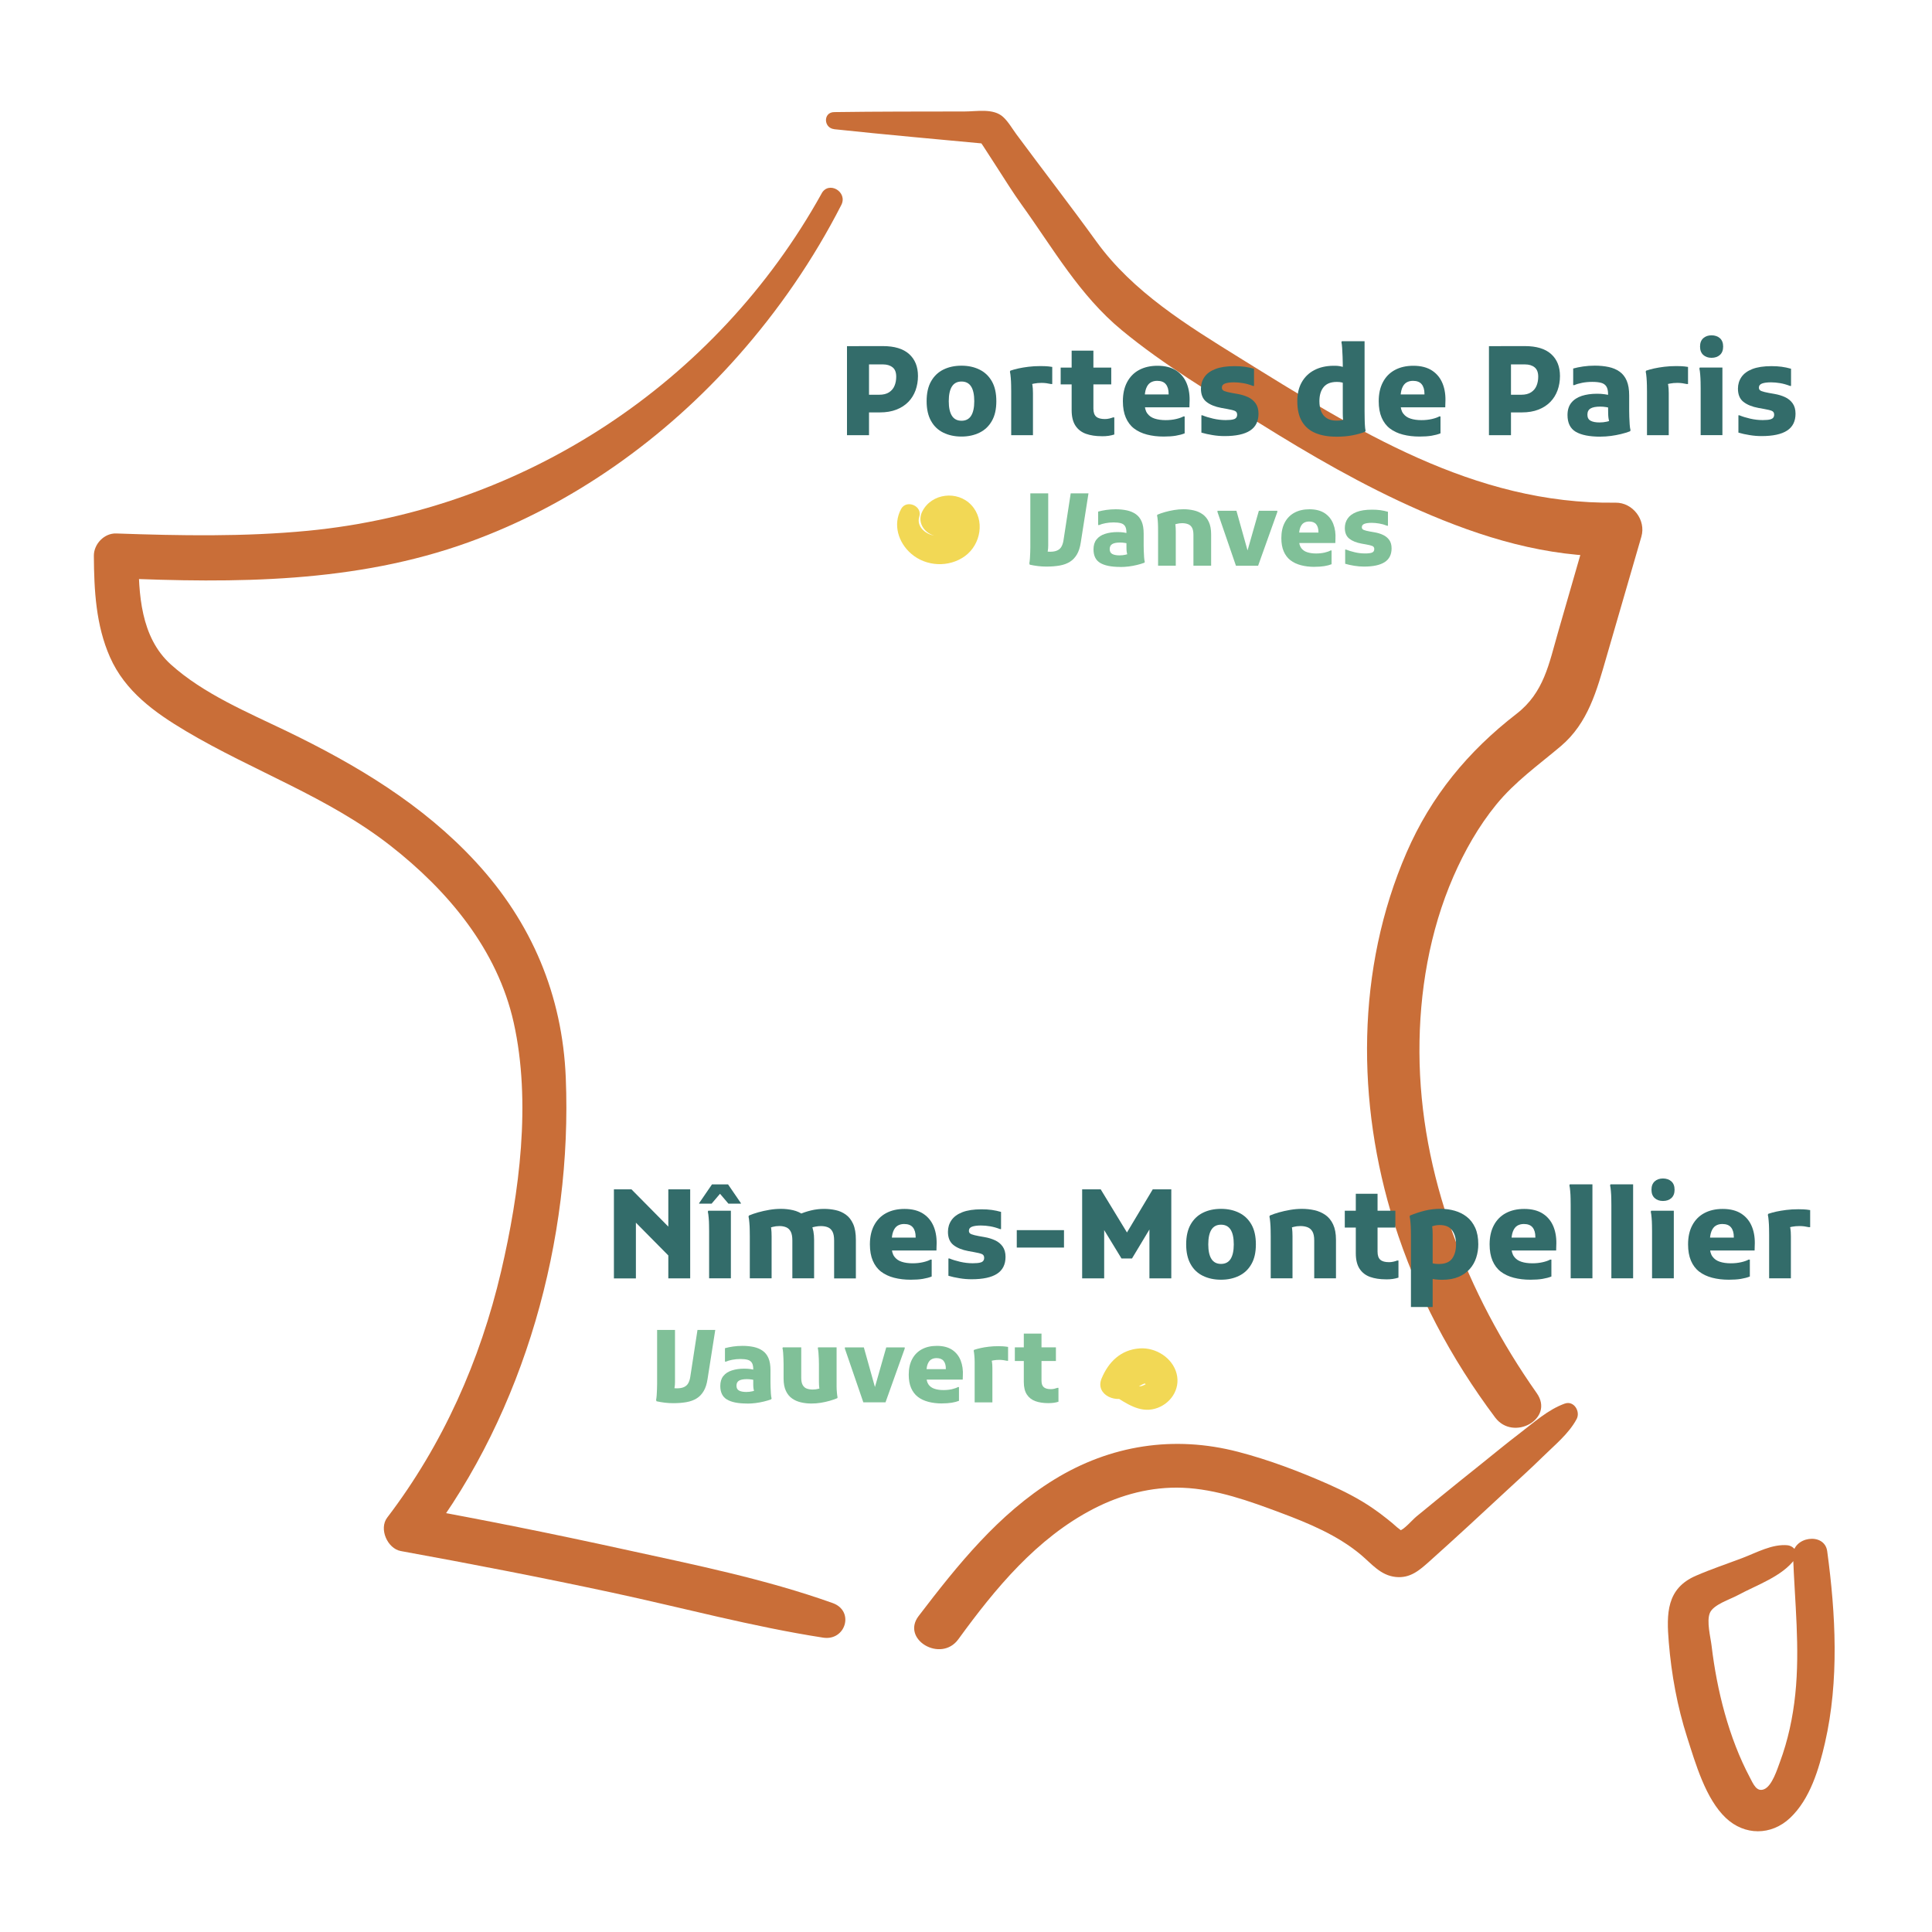
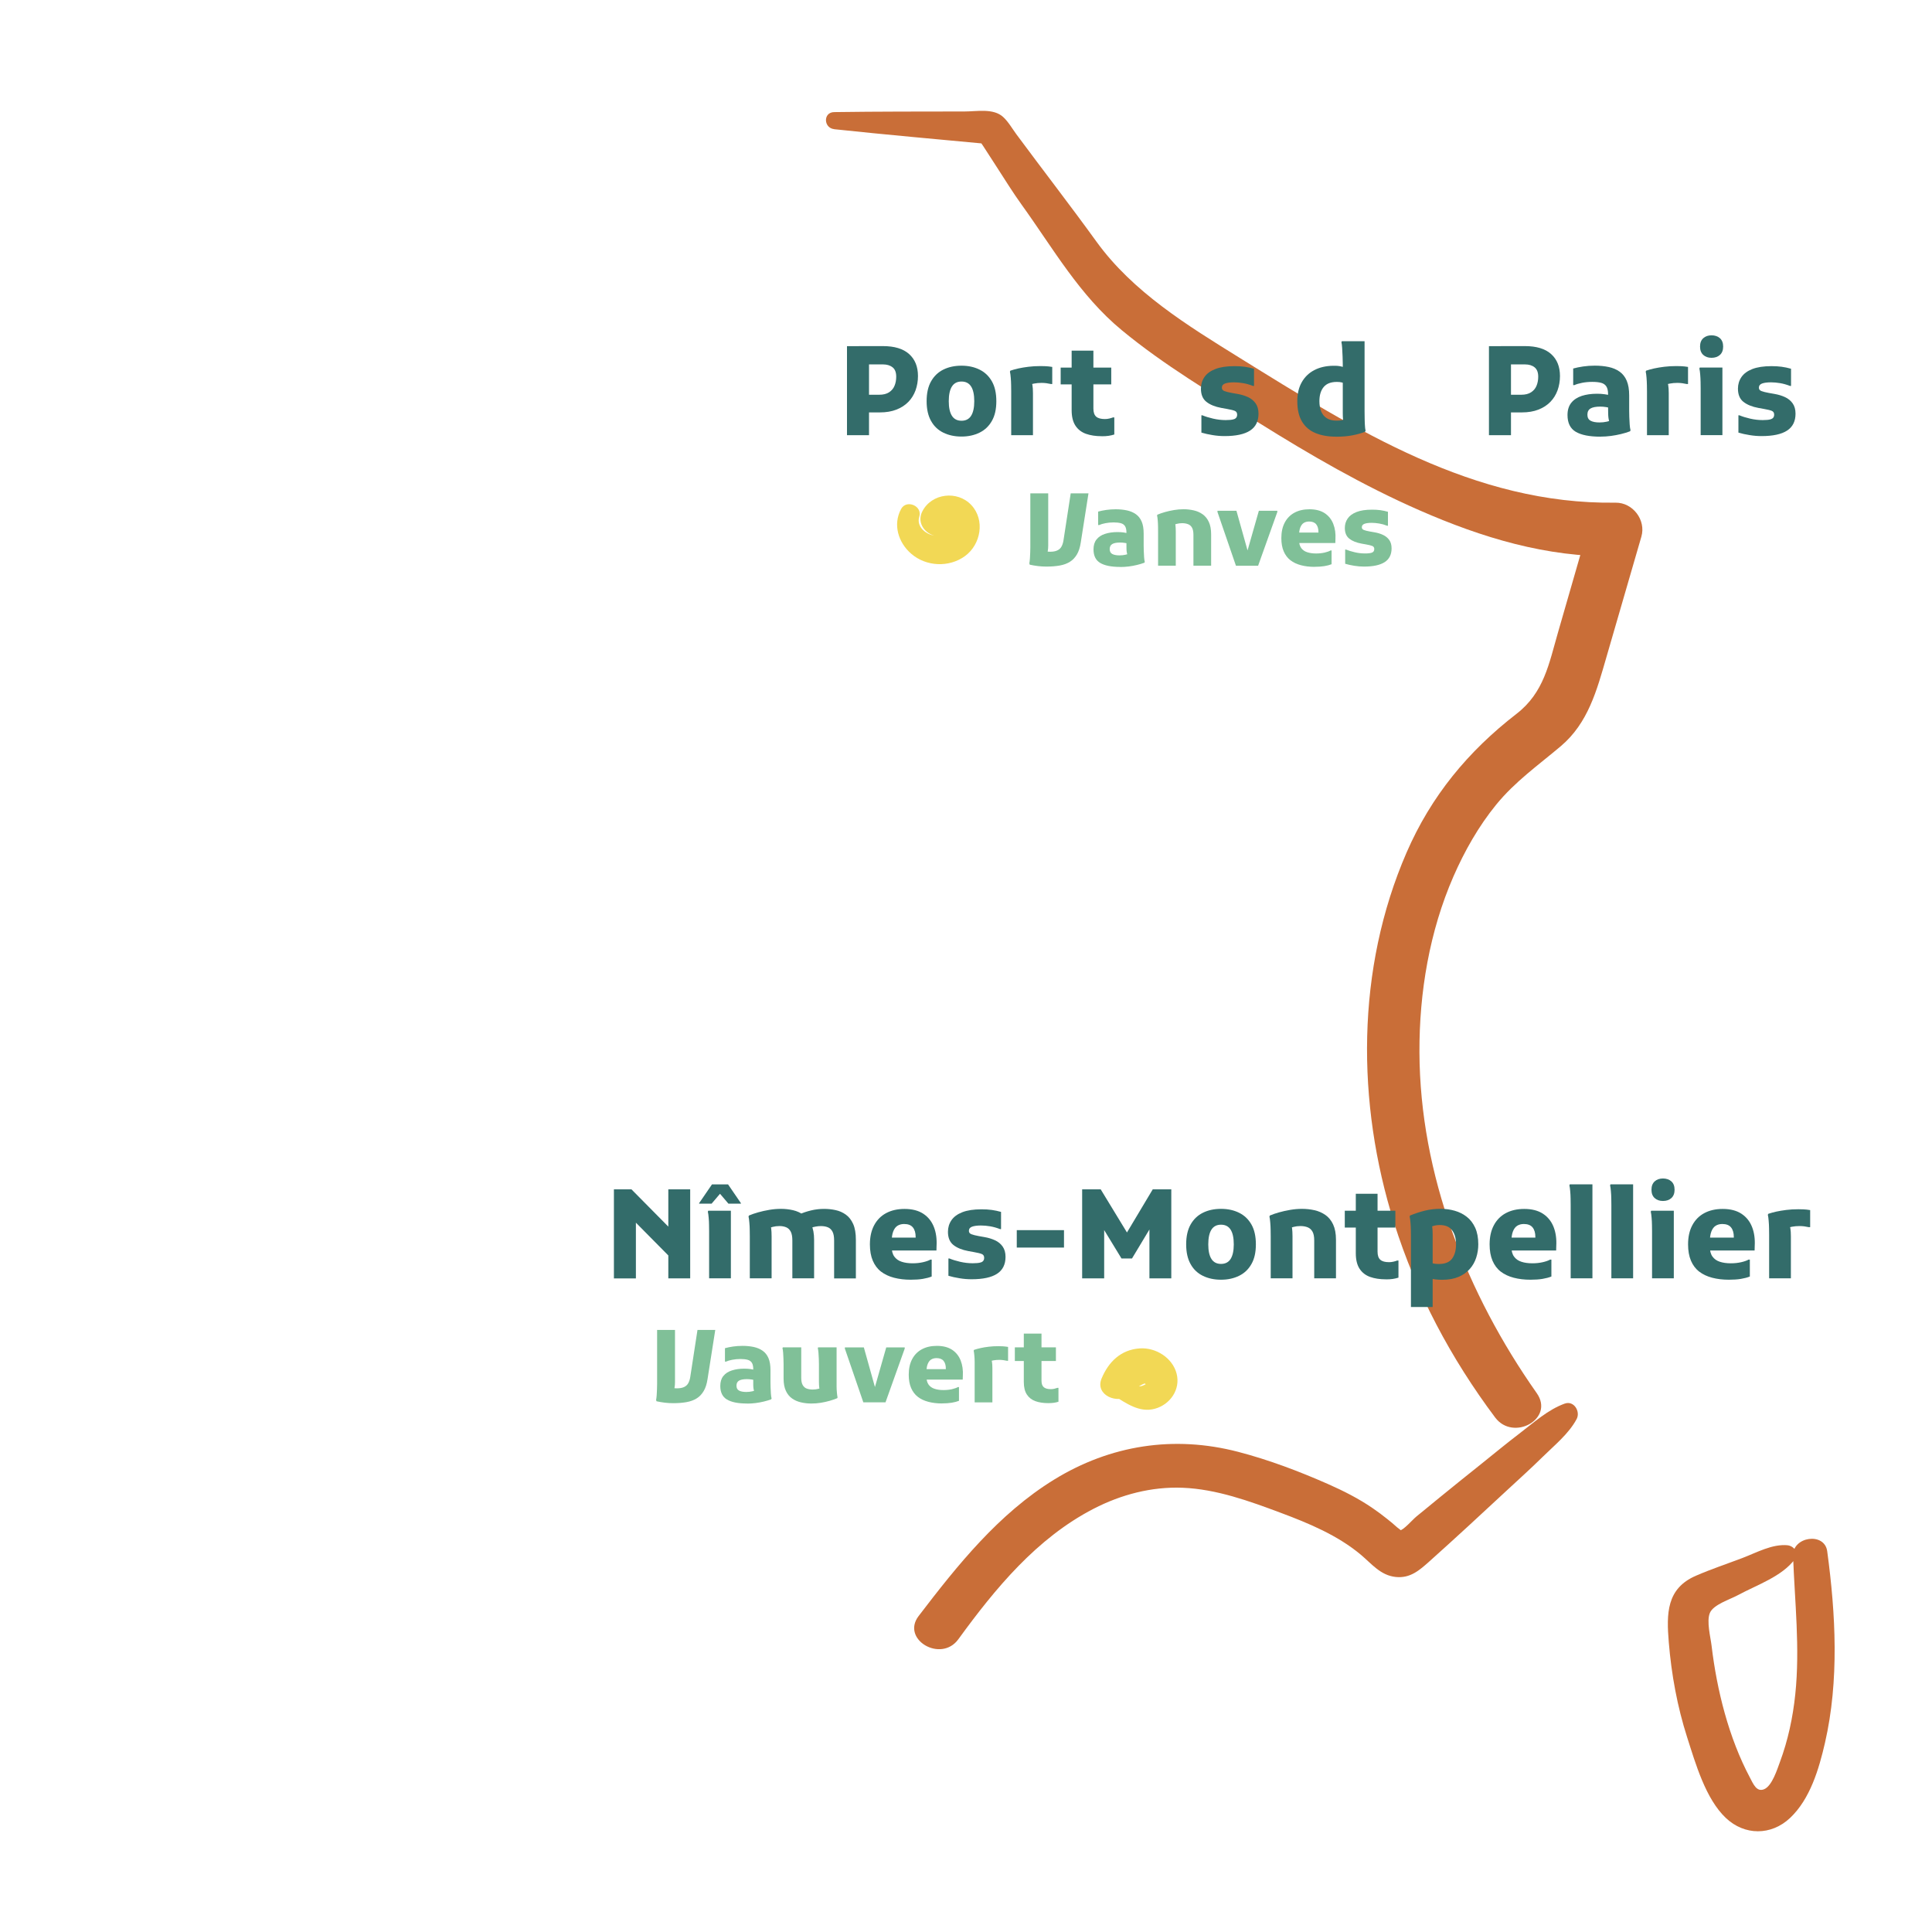
<svg xmlns="http://www.w3.org/2000/svg" id="Calque_1" data-name="Calque 1" width="176.39mm" height="176.39mm" viewBox="0 0 500 500">
  <g>
-     <path d="M212.64,50.07c-27.25,49.05-77.08,81.9-132.93,87.29-16.49,1.59-33.1,1.28-49.63.7-3.11-.11-5.81,2.74-5.79,5.79.06,8.9.52,17.95,4.17,26.21,3.92,8.87,11.58,14.35,19.69,19.17,17.49,10.39,36.76,17,52.93,29.66,14.92,11.68,27.65,26.89,31.86,45.74,4.59,20.57,1.49,44.08-3.25,64.38-5.4,23.09-15.08,44.85-29.48,63.74-2.21,2.9.06,8.03,3.52,8.66,18.29,3.33,36.54,6.86,54.71,10.76,18.18,3.9,36.2,8.8,54.58,11.65,5.84.91,8.19-6.91,2.47-8.95-17.49-6.24-35.84-9.92-53.96-13.89-18.15-3.98-36.37-7.66-54.66-10.95l3.52,8.66c25.36-33.45,37.75-77.99,36.03-119.79-.88-21.37-8.81-40.15-23.29-55.84-13.72-14.86-30.85-25.1-48.89-33.82-10.15-4.9-21.57-9.65-30.03-17.28-7.82-7.05-8.38-18.31-8.35-28.13-1.93,1.93-3.86,3.86-5.79,5.79,30.76,1.34,61.88,1.3,91.21-9.29,26.85-9.69,50.84-26.87,69.71-48.19,10.5-11.86,19.53-24.99,26.74-39.1,1.72-3.37-3.24-6.33-5.1-2.98h.01Z" style="fill: #c96e38;" />
    <path d="M215.91,33.44c13.51,1.44,27.04,2.63,40.56,3.9-1-.41-2-.83-3-1.24-1.22-1.43.68,1.24,1.04,1.79,1.16,1.82,2.34,3.62,3.51,5.43,2.09,3.22,4.11,6.51,6.36,9.63,8.2,11.38,14.97,23.45,25.94,32.51,10.93,9.03,23.23,16.31,35.22,23.81,13.48,8.43,27.2,16.39,41.78,22.78,16.2,7.1,32.93,12.2,50.79,11.92-2.23-2.93-4.46-5.85-6.69-8.78-2.72,9.45-5.45,18.89-8.17,28.34-2.4,8.31-3.66,15.71-10.79,21.22-12.53,9.69-22.08,21.25-28.43,35.86-13.1,30.15-13.03,64.78-3.24,95.87,5.73,18.22,14.71,35.09,26.15,50.36,4.71,6.29,15.45.35,10.77-6.29-18.11-25.74-30.24-56.5-30.36-88.25-.06-15.46,2.6-31.27,8.81-45.5,2.86-6.55,6.5-12.97,11.03-18.53,4.89-6,10.88-10.21,16.73-15.15,7.11-6.01,9.34-14.49,11.83-23.09,3.01-10.39,6.03-20.77,9.04-31.16,1.24-4.29-2.22-8.84-6.69-8.78-36.63.51-67.28-18.87-97.31-37.5-13.44-8.34-27.57-16.99-37-30.02-6.82-9.43-13.83-18.47-20.75-27.82-1.06-1.44-2.1-3.27-3.42-4.47-2.53-2.32-6.76-1.43-9.94-1.43-11.27.02-22.53,0-33.8.16-2.89.04-2.76,4.11,0,4.41h0l.03.02Z" style="fill: #c96e38;" />
    <path d="M404.98,363.24c-4.35,1.55-8.1,4.97-11.76,7.76-3.39,2.58-6.68,5.32-10.01,7.98-3.55,2.84-7.1,5.68-10.62,8.56-2.01,1.64-4.02,3.29-6.02,4.93-1.03.84-3.38,3.63-4.52,3.7,1.18.51,1.03.21-.48-.9-.81-.74-1.65-1.45-2.51-2.12-1.23-.99-2.51-1.95-3.82-2.84-3.64-2.5-7.59-4.49-11.62-6.27-7.47-3.29-15.26-6.24-23.17-8.3-16.61-4.33-33.07-1.79-47.69,7.21-14.34,8.84-24.93,22.07-35.02,35.28-4.61,6.04,5.78,12.2,10.28,6.01,9.56-13.15,20.3-26.18,35-33.77,7.1-3.67,14.99-5.75,23.01-5.44,8.76.34,17.28,3.44,25.41,6.48,7.26,2.71,14.73,5.82,20.73,10.84,2.83,2.37,5.11,5.36,9.04,5.77,3.73.39,6.1-1.69,8.73-4.04,6.74-6.03,13.39-12.18,20.01-18.34,3.08-2.86,6.21-5.66,9.2-8.61,3.08-3.04,6.85-6.05,8.89-9.89,1.03-1.94-.71-4.84-3.07-3.99h0Z" style="fill: #c96e38;" />
    <path d="M462.62,399.91c-4.01-.36-7.95,1.88-11.66,3.29-4.01,1.52-8.12,2.89-12.06,4.6-7.65,3.31-7.63,9.82-7.02,17.22.69,8.35,2.2,16.63,4.76,24.62,2.15,6.69,4.75,15.89,10.02,20.86,4.85,4.57,11.71,4.57,16.57.02,5.23-4.9,7.51-12.71,9.07-19.47,3.7-16.12,2.78-33.34.58-49.59-.68-5.04-9.02-3.81-8.84,1.2.44,11.94,1.82,23.84.58,35.79-.62,5.99-1.89,11.97-4,17.62-.67,1.79-1.98,6.06-4.02,6.96-2,.88-2.88-1.41-3.74-3.03-5.45-10.25-8.54-22.59-9.9-34.06-.27-2.25-1.35-6.34-.45-8.51s5.18-3.48,7.28-4.62c4.9-2.65,11.51-4.84,14.81-9.43,1.11-1.55-.43-3.32-1.98-3.46h0Z" style="fill: #c96e38;" />
  </g>
  <path d="M233.2,131.74c-2.16,3.99-.74,8.65,2.6,11.55,3.85,3.35,9.79,3.65,13.94.62,4.1-2.99,5.25-9.32,1.65-13.19s-10.28-3.08-12.68,1.6c-2.5,4.87,5.02,9.14,7.29,4.26.63-1.36-.48.13-.33-.1.08-.13,0,.21-.12.39-.68.93-1.09,1.53-2.43,1.74-2.7.41-6.15-1.96-5.21-4.89.89-2.78-3.32-4.56-4.71-1.99h0Z" style="fill: #f2d855;" />
  <path d="M288.23,361.17c3.24,1.99,6.63,4.5,10.63,3.42,3.95-1.07,6.7-4.98,5.65-9.08s-5.37-6.82-9.51-6.55c-4.91.32-8.13,3.49-9.92,7.82s4.34,6.81,7.21,4.2c.96-.88,2.05-2.07,3.25-2.64,1.12-.53.49-.25,1.47.21-.54-.25.16-.65-.25-.45-.49.24-.87.51-1.44.63-1.83.39-3.34-.48-4.87-1.35-2.47-1.41-4.64,2.32-2.22,3.8h0Z" style="fill: #f2d855;" />
  <g>
    <path d="M158.88,330.84v-23.04h4.54l11.42,11.55v7.46l-11.9-12.03,1.63-.67v16.74h-5.7,0ZM172.96,330.84v-23.04h5.66v23.04h-5.66Z" style="fill: #336c6a;" />
    <path d="M180.93,311.51v-.13l3.33-4.86h4.16l3.33,4.86v.13h-3.23l-2.18-2.56-2.18,2.56h-3.23ZM183.52,330.84v-12.16c0-.43,0-.97-.02-1.63,0-.66-.04-1.31-.1-1.94-.05-.63-.12-1.14-.21-1.52l.1-.26h5.86v17.5h-5.63,0Z" style="fill: #336c6a;" />
    <path d="M194.05,330.84v-10.82c0-.43,0-.98-.02-1.65,0-.67-.04-1.33-.1-1.98-.05-.65-.12-1.17-.21-1.55l.1-.26c.7-.3,1.5-.58,2.4-.83s1.85-.47,2.86-.64,2.03-.26,3.06-.26,2.1.12,3.1.35,1.91.65,2.74,1.23c.82.59,1.48,1.4,1.97,2.45.49,1.05.74,2.37.74,3.97v9.98h-5.63v-9.79c0-1-.14-1.77-.42-2.3s-.67-.91-1.18-1.12-1.09-.32-1.73-.32-1.21.08-1.76.22c-.56.15-1.06.3-1.5.45l.8-1.25c.15.32.26.74.32,1.26.06.52.1,1.18.1,1.97v10.88h-5.64ZM215.87,330.84v-9.79c0-1-.14-1.77-.42-2.3s-.67-.91-1.18-1.12-1.12-.32-1.82-.32c-.45,0-.9.04-1.36.13s-.88.19-1.26.32l-2.88-3.52c.85-.38,1.83-.71,2.94-.98,1.11-.27,2.24-.4,3.39-.4,1.02,0,2.02.11,2.99.32.97.21,1.85.6,2.64,1.17s1.42,1.37,1.89,2.42c.47,1.05.7,2.41.7,4.1v9.98h-5.63Z" style="fill: #336c6a;" />
    <path d="M235.68,331.19c-1.56,0-2.99-.17-4.3-.51s-2.43-.87-3.36-1.58c-.93-.71-1.64-1.66-2.14-2.83-.5-1.17-.75-2.58-.75-4.22,0-1.92.36-3.57,1.09-4.94.73-1.38,1.76-2.43,3.1-3.15,1.34-.72,2.93-1.09,4.77-1.09,1.98,0,3.6.42,4.86,1.25s2.17,1.97,2.74,3.42.79,3.09.69,4.93l-.03,1.15h-13.76v-3.33h8.38v-.16c0-1.07-.24-1.89-.72-2.48s-1.23-.88-2.26-.88c-.66,0-1.23.15-1.71.45s-.85.79-1.12,1.49c-.27.69-.4,1.64-.4,2.83v1.02c0,1.13.23,2.01.69,2.64s1.09,1.08,1.9,1.34c.81.27,1.76.4,2.85.4.98,0,1.88-.1,2.7-.29.82-.19,1.46-.42,1.9-.67h.32v4.38c-.64.26-1.4.46-2.29.61s-1.94.22-3.15.22h0Z" style="fill: #336c6a;" />
    <path d="M245.44,325.69h.26c.77.32,1.7.61,2.78.86s2.18.38,3.26.38c.43,0,.82-.02,1.18-.05s.68-.09.94-.18c.27-.08.47-.22.62-.42.15-.19.22-.45.22-.77,0-.47-.2-.79-.59-.96-.4-.17-1.08-.34-2.06-.51l-1.44-.26c-1.62-.3-2.91-.82-3.86-1.57s-1.42-1.89-1.42-3.42c0-1.11.3-2.11.9-2.99.6-.88,1.54-1.58,2.82-2.08,1.28-.5,2.93-.75,4.96-.75.96,0,1.84.05,2.64.16.8.11,1.6.28,2.42.51v4.45h-.26c-.88-.34-1.73-.58-2.56-.72s-1.62-.21-2.37-.21c-.98,0-1.75.1-2.3.3-.56.2-.83.57-.83,1.1,0,.41.22.69.66.86.44.17,1.07.33,1.9.48l1.47.26c1,.17,1.91.45,2.74.83.82.38,1.48.92,1.97,1.62s.74,1.58.74,2.67c0,1.96-.73,3.42-2.19,4.37-1.46.95-3.66,1.42-6.61,1.42-1,0-2.04-.08-3.1-.26-1.07-.17-2.03-.38-2.88-.64v-4.51.03Z" style="fill: #336c6a;" />
    <path d="M263.14,318.36h12.22v4.51h-12.22v-4.51Z" style="fill: #336c6a;" />
    <path d="M280.06,330.84v-23.04h4.8l7.97,13.09-2.34.03,7.84-13.12h4.8v23.04h-5.66v-14.88l1.15.32-5.66,9.41h-2.72l-5.66-9.28,1.18-.32v14.75h-5.7,0Z" style="fill: #336c6a;" />
    <path d="M306.98,322.04c0-2.07.38-3.78,1.15-5.14s1.83-2.37,3.18-3.04,2.92-1.01,4.69-1.01,3.31.34,4.67,1.01c1.37.67,2.43,1.69,3.2,3.04.77,1.35,1.15,3.07,1.15,5.14s-.38,3.75-1.15,5.1c-.77,1.36-1.83,2.37-3.2,3.04-1.37.67-2.92,1.01-4.67,1.01s-3.34-.34-4.7-1.01c-1.37-.67-2.43-1.68-3.18-3.04-.76-1.35-1.14-3.06-1.14-5.1h0ZM312.7,322.04c0,1.66.27,2.92.82,3.78.54.85,1.37,1.28,2.48,1.28s1.94-.43,2.48-1.28.82-2.11.82-3.78-.27-2.96-.82-3.81c-.54-.85-1.37-1.28-2.48-1.28s-1.94.43-2.48,1.28-.82,2.12-.82,3.81Z" style="fill: #336c6a;" />
    <path d="M328.86,330.84v-10.82c0-.43,0-.98-.02-1.65-.01-.67-.04-1.33-.1-1.98-.05-.65-.12-1.17-.21-1.55l.1-.26c.7-.3,1.51-.58,2.42-.83.91-.26,1.87-.47,2.88-.64s2.02-.26,3.02-.26c1.11,0,2.19.12,3.23.35s1.99.65,2.83,1.23c.84.59,1.51,1.4,2,2.45.49,1.05.74,2.37.74,3.97v9.98h-5.63v-9.79c0-1-.15-1.77-.45-2.3-.3-.53-.72-.91-1.26-1.12s-1.17-.32-1.87-.32c-.62,0-1.21.08-1.76.22-.56.15-1.06.3-1.5.45l.8-1.25c.15.32.26.74.32,1.26.06.52.1,1.18.1,1.97v10.88h-5.64Z" style="fill: #336c6a;" />
    <path d="M348.03,317.69v-4.35h13.09v4.35h-13.09ZM358.66,331.09c-1.56,0-2.92-.21-4.08-.62-1.16-.42-2.07-1.12-2.72-2.11s-.98-2.33-.98-4.02v-15.39h5.63v14.98c0,.98.24,1.68.72,2.1s1.23.62,2.26.62c.38,0,.76-.04,1.12-.13.36-.08.68-.18.96-.29h.35v4.42c-.47.15-.96.26-1.47.34s-1.11.11-1.79.11h0Z" style="fill: #336c6a;" />
    <path d="M365.15,338.26v-18.37c0-.43,0-.96-.02-1.6-.01-.64-.04-1.28-.1-1.92s-.12-1.15-.21-1.54l.1-.26c1.26-.51,2.53-.93,3.82-1.25s2.66-.48,4.11-.48c1.26,0,2.47.17,3.63.5s2.2.85,3.12,1.57c.92.71,1.64,1.66,2.18,2.83.53,1.17.8,2.6.8,4.29,0,1.19-.18,2.35-.54,3.46-.36,1.11-.92,2.09-1.68,2.94-.76.85-1.72,1.53-2.9,2.03-1.17.5-2.59.75-4.26.75-.62,0-1.22-.04-1.79-.11-.58-.08-1-.16-1.28-.24l.26-4.06c.21.11.48.19.82.24.33.05.72.08,1.17.08,1.6,0,2.74-.46,3.42-1.39.68-.93,1.02-2.16,1.02-3.7s-.34-2.73-1.01-3.63c-.67-.91-1.74-1.36-3.22-1.36-.62,0-1.2.09-1.73.26s-.89.34-1.06.51l.42-1.41c.23.32.38.73.45,1.22.06.49.1,1.12.1,1.89v18.75h-5.63,0Z" style="fill: #336c6a;" />
    <path d="M396.06,331.19c-1.56,0-2.99-.17-4.3-.51s-2.43-.87-3.36-1.58-1.64-1.66-2.14-2.83c-.5-1.17-.75-2.58-.75-4.22,0-1.92.36-3.57,1.09-4.94.73-1.38,1.76-2.43,3.1-3.15s2.93-1.09,4.77-1.09c1.98,0,3.6.42,4.86,1.25s2.17,1.97,2.74,3.42c.57,1.45.79,3.09.69,4.93l-.03,1.15h-13.76v-3.33h8.38v-.16c0-1.07-.24-1.89-.72-2.48s-1.23-.88-2.26-.88c-.66,0-1.23.15-1.71.45s-.85.79-1.12,1.49c-.27.69-.4,1.64-.4,2.83v1.02c0,1.13.23,2.01.69,2.64s1.09,1.08,1.9,1.34c.81.27,1.76.4,2.85.4.98,0,1.88-.1,2.7-.29s1.46-.42,1.9-.67h.32v4.38c-.64.26-1.4.46-2.29.61s-1.94.22-3.15.22h0Z" style="fill: #336c6a;" />
    <path d="M406.49,330.84v-18.98c0-.45,0-1-.02-1.65-.01-.65-.04-1.29-.1-1.92-.05-.63-.12-1.14-.21-1.52l.1-.26h5.86v24.32h-5.63Z" style="fill: #336c6a;" />
    <path d="M417.02,330.84v-18.98c0-.45,0-1-.02-1.65-.01-.65-.04-1.29-.1-1.92-.05-.63-.12-1.14-.21-1.52l.1-.26h5.86v24.32h-5.63Z" style="fill: #336c6a;" />
    <path d="M427.55,330.84v-12.16c0-.43,0-.97-.02-1.63-.01-.66-.04-1.31-.1-1.94-.05-.63-.12-1.14-.21-1.52l.1-.26h5.86v17.5h-5.63ZM430.37,310.81c-.88,0-1.59-.25-2.14-.75-.56-.5-.83-1.22-.83-2.16s.28-1.66.83-2.16,1.27-.75,2.14-.75,1.62.25,2.18.75c.55.5.83,1.22.83,2.16s-.28,1.66-.83,2.16-1.28.75-2.18.75Z" style="fill: #336c6a;" />
    <path d="M447.42,331.19c-1.56,0-2.99-.17-4.3-.51s-2.43-.87-3.36-1.58-1.64-1.66-2.14-2.83c-.5-1.17-.75-2.58-.75-4.22,0-1.92.36-3.57,1.09-4.94.73-1.38,1.76-2.43,3.1-3.15s2.93-1.09,4.77-1.09c1.98,0,3.6.42,4.86,1.25s2.17,1.97,2.74,3.42c.57,1.45.79,3.09.69,4.93l-.03,1.15h-13.76v-3.33h8.38v-.16c0-1.07-.24-1.89-.72-2.48s-1.23-.88-2.26-.88c-.66,0-1.23.15-1.71.45s-.85.79-1.12,1.49c-.27.69-.4,1.64-.4,2.83v1.02c0,1.13.23,2.01.69,2.64s1.09,1.08,1.9,1.34c.81.27,1.76.4,2.85.4.98,0,1.88-.1,2.7-.29s1.46-.42,1.9-.67h.32v4.38c-.64.26-1.4.46-2.29.61s-1.94.22-3.15.22h0Z" style="fill: #336c6a;" />
    <path d="M457.85,330.84v-11.26c0-.43,0-.98-.02-1.65-.01-.67-.04-1.33-.1-1.98-.05-.65-.12-1.17-.21-1.55l.1-.26c.62-.21,1.32-.41,2.1-.58.78-.17,1.64-.31,2.59-.43.95-.12,1.99-.18,3.12-.18.32,0,.75.01,1.3.03.54.02,1.12.09,1.74.19v4.42h-.35c-.36-.08-.75-.15-1.17-.21-.42-.05-.83-.08-1.23-.08-.7,0-1.37.06-1.98.18-.62.12-1.14.27-1.57.46l.77-1.25c.36.51.54,1.6.54,3.26v10.88h-5.63,0Z" style="fill: #336c6a;" />
  </g>
  <g>
    <path d="M266.38,145.84c.07-.31.12-.73.16-1.25.03-.52.06-1.05.08-1.59s.03-.98.03-1.33v-13.99h4.63v13.52c0,.52-.04.99-.12,1.42-.08.42-.14.75-.19.98l-.52-.94c.17.04.37.07.58.09.22.03.45.04.69.04.8,0,1.43-.11,1.91-.34.48-.22.84-.55,1.08-.99.24-.43.42-.97.52-1.61l1.87-12.17h4.6l-2,12.74c-.19,1.25-.52,2.28-1,3.08-.48.81-1.08,1.44-1.82,1.9-.74.46-1.61.78-2.63.96s-2.16.27-3.44.27c-.73,0-1.46-.04-2.18-.13s-1.44-.21-2.13-.36l-.1-.31h-.02Z" style="fill: #80c098;" />
    <path d="M289.91,146.72c-2.29,0-4.01-.34-5.17-1.03-1.16-.68-1.74-1.86-1.74-3.52,0-1.06.26-1.92.79-2.57.53-.66,1.26-1.14,2.2-1.44s2-.46,3.2-.46c.59,0,1.13.04,1.61.1.48.07.94.16,1.38.26v2.68c-.26-.09-.61-.17-1.04-.23-.43-.07-.85-.1-1.25-.1-.92,0-1.6.13-2.04.39s-.66.69-.66,1.3.22,1.03.66,1.27,1.07.36,1.88.36c.54,0,1.06-.06,1.56-.17s.93-.31,1.27-.58l-.52,1.27c-.12-.28-.22-.53-.29-.75s-.12-.46-.16-.71-.06-.55-.06-.91-.01-.8-.01-1.34v-2.73c0-.71-.12-1.26-.36-1.64s-.61-.64-1.1-.77-1.11-.2-1.86-.2-1.45.07-2.12.2c-.67.13-1.21.29-1.62.48h-.26v-3.48c.62-.17,1.32-.32,2.09-.43.77-.11,1.59-.17,2.46-.17,1.06,0,2.03.1,2.91.29.88.19,1.65.52,2.3.98.65.46,1.15,1.09,1.5,1.9s.52,1.84.52,3.11v3.15c0,.36,0,.82.03,1.35.02.54.04,1.07.08,1.59.03.52.1.94.18,1.25l-.1.21c-.61.23-1.25.42-1.92.58-.68.17-1.38.29-2.11.39-.73.09-1.46.14-2.21.14l-.02-.02Z" style="fill: #80c098;" />
    <path d="M299.71,146.41v-8.79c0-.35,0-.79-.01-1.34s-.03-1.08-.08-1.61c-.04-.53-.1-.95-.17-1.26l.08-.21c.57-.24,1.23-.47,1.96-.68s1.52-.38,2.34-.52,1.64-.21,2.46-.21c.9,0,1.78.1,2.63.29.85.19,1.62.52,2.3,1s1.23,1.14,1.62,1.99c.4.85.6,1.92.6,3.22v8.11h-4.58v-7.96c0-.81-.12-1.44-.36-1.87s-.58-.74-1.03-.91c-.44-.17-.95-.26-1.52-.26-.5,0-.98.06-1.43.18-.45.12-.86.24-1.22.36l.65-1.01c.12.26.21.6.26,1.03.05.43.08.96.08,1.6v8.84h-4.58Z" style="fill: #80c098;" />
    <path d="M319.86,146.41l-4.78-13.91v-.31h4.91l3.35,11.96h-.96l3.41-11.96h4.78v.31l-4.97,13.91h-5.75,0Z" style="fill: #80c098;" />
    <path d="M340.19,146.7c-1.27,0-2.43-.14-3.5-.42s-1.98-.71-2.73-1.29c-.75-.58-1.33-1.35-1.74-2.3s-.61-2.1-.61-3.43c0-1.56.29-2.9.88-4.02s1.43-1.97,2.52-2.56,2.38-.88,3.87-.88c1.61,0,2.93.34,3.95,1.01,1.02.68,1.76,1.6,2.22,2.78s.65,2.51.56,4l-.03.94h-11.18v-2.7h6.81v-.13c0-.87-.2-1.54-.58-2.01-.39-.48-1-.72-1.83-.72-.54,0-1,.12-1.39.36s-.69.65-.91,1.21c-.22.56-.32,1.33-.32,2.3v.83c0,.92.19,1.63.56,2.15.37.51.89.88,1.55,1.09.66.22,1.43.33,2.31.33.8,0,1.53-.08,2.2-.23.67-.16,1.18-.34,1.55-.55h.26v3.56c-.52.21-1.14.37-1.86.49-.72.12-1.57.18-2.56.18h0Z" style="fill: #80c098;" />
    <path d="M348.12,142.22h.21c.62.26,1.38.49,2.26.7.88.21,1.77.31,2.65.31.35,0,.67,0,.96-.04.29-.03.55-.07.77-.14.22-.07.39-.18.51-.34s.18-.36.18-.62c0-.38-.16-.64-.48-.78s-.88-.28-1.68-.42l-1.17-.21c-1.32-.24-2.36-.67-3.13-1.27-.77-.61-1.16-1.53-1.16-2.78,0-.9.24-1.71.73-2.43.49-.72,1.25-1.28,2.29-1.69s2.38-.61,4.03-.61c.78,0,1.5.04,2.15.13.65.09,1.3.23,1.96.42v3.61h-.21c-.71-.28-1.4-.47-2.08-.58s-1.32-.17-1.92-.17c-.8,0-1.42.08-1.87.25-.45.17-.68.46-.68.9,0,.33.18.56.53.7s.87.27,1.55.39l1.2.21c.81.14,1.56.36,2.22.68.67.31,1.2.75,1.6,1.31s.6,1.29.6,2.17c0,1.59-.59,2.78-1.78,3.55s-2.98,1.16-5.37,1.16c-.81,0-1.66-.07-2.52-.21s-1.65-.31-2.34-.52v-3.67h-.01Z" style="fill: #80c098;" />
  </g>
  <g>
    <path d="M169.79,362.35c.07-.31.12-.73.16-1.25.03-.52.06-1.05.08-1.59s.03-.98.03-1.33v-13.99h4.63v13.52c0,.52-.04.99-.12,1.42-.08.42-.14.75-.19.98l-.52-.94c.17.04.37.07.58.09.22.03.45.04.69.04.8,0,1.43-.11,1.91-.34.48-.22.84-.55,1.08-.99.24-.43.42-.97.52-1.61l1.87-12.17h4.6l-2,12.74c-.19,1.25-.52,2.28-1,3.08-.48.81-1.08,1.44-1.82,1.9s-1.61.78-2.63.96-2.16.27-3.44.27c-.73,0-1.46-.04-2.18-.13s-1.44-.21-2.13-.36l-.1-.31h-.02Z" style="fill: #80c098;" />
    <path d="M193.32,363.23c-2.29,0-4.01-.34-5.17-1.03-1.16-.68-1.74-1.86-1.74-3.52,0-1.06.26-1.92.79-2.57.53-.66,1.26-1.14,2.2-1.44s2-.46,3.2-.46c.59,0,1.13.04,1.61.1.48.07.94.16,1.38.26v2.68c-.26-.09-.61-.17-1.04-.23-.43-.07-.85-.1-1.25-.1-.92,0-1.6.13-2.04.39s-.66.69-.66,1.3.22,1.03.66,1.27,1.07.36,1.88.36c.54,0,1.06-.06,1.56-.17.5-.11.93-.31,1.27-.58l-.52,1.27c-.12-.28-.22-.53-.29-.75-.07-.22-.12-.46-.16-.71s-.06-.55-.06-.91,0-.8,0-1.34v-2.73c0-.71-.12-1.26-.36-1.64s-.61-.64-1.1-.77-1.11-.2-1.86-.2-1.45.07-2.12.2-1.21.29-1.62.48h-.26v-3.48c.62-.17,1.32-.32,2.09-.43.77-.11,1.59-.17,2.46-.17,1.06,0,2.03.1,2.91.29s1.65.52,2.3.98c.65.46,1.15,1.09,1.5,1.9s.52,1.84.52,3.11v3.15c0,.36,0,.82.03,1.35.02.54.04,1.07.08,1.59.03.52.1.94.18,1.25l-.1.21c-.61.23-1.25.42-1.92.58-.68.17-1.38.29-2.11.39-.73.09-1.46.14-2.21.14l-.02-.02Z" style="fill: #80c098;" />
    <path d="M209.99,363.23c-.9,0-1.79-.09-2.65-.29-.87-.19-1.64-.52-2.33-1s-1.23-1.14-1.62-1.98c-.4-.84-.6-1.92-.6-3.24v-3.69c0-.35,0-.79-.03-1.33-.02-.54-.04-1.06-.08-1.57-.03-.51-.1-.92-.18-1.23l.1-.21h4.76v7.9c0,.8.13,1.42.38,1.86.25.44.6.75,1.04.91s.97.25,1.57.25c.48,0,.94-.06,1.38-.17.43-.11.82-.22,1.17-.33l-.62.99c-.12-.26-.21-.6-.26-1.01-.05-.42-.08-.94-.08-1.56v-4.5c0-.35,0-.79-.03-1.33s-.05-1.06-.09-1.57-.1-.92-.17-1.23l.08-.21h4.78v8.76c0,.35,0,.79,0,1.34,0,.55.03,1.08.08,1.6.04.52.1.94.17,1.25l-.08.21c-.57.24-1.23.47-1.96.68-.74.21-1.51.38-2.31.51-.81.13-1.62.19-2.43.19h0Z" style="fill: #80c098;" />
    <path d="M223.43,362.92l-4.78-13.91v-.31h4.91l3.35,11.96h-.96l3.41-11.96h4.78v.31l-4.97,13.91h-5.75,0Z" style="fill: #80c098;" />
    <path d="M243.76,363.21c-1.27,0-2.43-.14-3.5-.42s-1.98-.71-2.73-1.29c-.75-.58-1.33-1.35-1.74-2.3s-.61-2.1-.61-3.43c0-1.56.29-2.9.88-4.02s1.43-1.97,2.52-2.56c1.09-.59,2.38-.88,3.87-.88,1.61,0,2.93.34,3.95,1.01,1.02.68,1.76,1.6,2.22,2.78s.65,2.51.56,4l-.03.94h-11.18v-2.7h6.81v-.13c0-.87-.2-1.54-.58-2.01-.39-.48-1-.72-1.83-.72-.54,0-1,.12-1.39.36s-.69.65-.91,1.21-.32,1.33-.32,2.3v.83c0,.92.19,1.63.56,2.15.37.51.89.88,1.55,1.09.66.22,1.43.33,2.31.33.8,0,1.53-.08,2.2-.23.67-.16,1.18-.34,1.55-.55h.26v3.56c-.52.21-1.14.37-1.86.49s-1.57.18-2.56.18h0Z" style="fill: #80c098;" />
    <path d="M252.24,362.92v-9.15c0-.35,0-.79,0-1.34s-.03-1.08-.08-1.61c-.04-.53-.1-.95-.17-1.26l.08-.21c.5-.17,1.07-.33,1.7-.47.63-.14,1.33-.26,2.11-.35.77-.1,1.62-.14,2.54-.14.26,0,.61,0,1.05.03s.91.07,1.42.16v3.59h-.29c-.29-.07-.61-.13-.95-.17s-.67-.07-1-.07c-.57,0-1.11.05-1.61.14-.5.1-.93.22-1.27.38l.62-1.01c.29.42.44,1.3.44,2.65v8.84h-4.58Z" style="fill: #80c098;" />
    <path d="M262.64,352.23v-3.54h10.63v3.54h-10.63ZM271.27,363.13c-1.27,0-2.37-.17-3.31-.51s-1.68-.91-2.21-1.72-.79-1.89-.79-3.26v-12.51h4.58v12.17c0,.8.19,1.37.58,1.7.39.34,1,.51,1.83.51.31,0,.61-.03.91-.1s.55-.15.78-.23h.29v3.59c-.38.12-.78.21-1.2.27s-.9.09-1.46.09h0Z" style="fill: #80c098;" />
  </g>
  <g>
    <rect x="216.77" y="88.31" width="310.37" height="50.99" style="fill: none;" />
    <path d="M219.2,112.63v-23.04h5.7v23.04h-5.7ZM222.27,106.74v-4.58h5.25c1.07,0,1.92-.21,2.58-.64.65-.43,1.12-.99,1.41-1.7.29-.7.43-1.48.43-2.34,0-1.11-.31-1.92-.94-2.42-.63-.5-1.45-.75-2.45-.75h-6.27v-4.74h6.21c2.99,0,5.25.68,6.78,2.05s2.3,3.26,2.3,5.7c0,1.3-.21,2.53-.62,3.68-.42,1.15-1.04,2.16-1.87,3.01-.83.85-1.86,1.52-3.09,2-1.23.48-2.65.72-4.27.72h-5.44Z" style="fill: #336c6a;" />
    <path d="M239.81,103.83c0-2.07.38-3.78,1.15-5.14s1.83-2.37,3.18-3.04c1.35-.67,2.92-1.01,4.69-1.01s3.31.34,4.67,1.01c1.37.67,2.43,1.69,3.2,3.04.77,1.35,1.15,3.07,1.15,5.14s-.38,3.75-1.15,5.1c-.77,1.36-1.83,2.37-3.2,3.04-1.37.67-2.92,1.01-4.67,1.01s-3.34-.34-4.7-1.01c-1.37-.67-2.43-1.68-3.18-3.04-.76-1.35-1.14-3.06-1.14-5.1ZM245.54,103.83c0,1.66.27,2.92.82,3.78.54.85,1.37,1.28,2.48,1.28s1.94-.43,2.48-1.28c.54-.85.82-2.11.82-3.78s-.27-2.96-.82-3.81c-.54-.85-1.37-1.28-2.48-1.28s-1.94.43-2.48,1.28c-.54.85-.82,2.12-.82,3.81Z" style="fill: #336c6a;" />
    <path d="M261.7,112.63v-11.26c0-.43,0-.98-.02-1.65-.01-.67-.04-1.33-.1-1.98-.05-.65-.12-1.17-.21-1.55l.1-.26c.62-.21,1.32-.41,2.1-.58.78-.17,1.64-.31,2.59-.43s1.99-.18,3.12-.18c.32,0,.75.01,1.3.03.54.02,1.12.09,1.74.19v4.42h-.35c-.36-.08-.75-.15-1.17-.21-.42-.05-.83-.08-1.23-.08-.7,0-1.37.06-1.98.18-.62.12-1.14.27-1.57.46l.77-1.25c.36.51.54,1.6.54,3.26v10.88h-5.63Z" style="fill: #336c6a;" />
    <path d="M274.5,99.48v-4.35h13.09v4.35h-13.09ZM285.12,112.89c-1.56,0-2.92-.21-4.08-.62-1.16-.42-2.07-1.12-2.72-2.11-.65-.99-.98-2.33-.98-4.02v-15.39h5.63v14.98c0,.98.24,1.68.72,2.1.48.42,1.23.62,2.26.62.38,0,.76-.04,1.12-.13.36-.08.68-.18.96-.29h.35v4.42c-.47.15-.96.26-1.47.34-.51.08-1.11.11-1.79.11Z" style="fill: #336c6a;" />
-     <path d="M301.15,112.98c-1.56,0-2.99-.17-4.3-.51-1.31-.34-2.43-.87-3.36-1.58-.93-.71-1.64-1.66-2.14-2.83-.5-1.17-.75-2.58-.75-4.22,0-1.92.36-3.57,1.09-4.94s1.76-2.43,3.1-3.15c1.34-.72,2.93-1.09,4.77-1.09,1.98,0,3.61.42,4.86,1.25s2.17,1.97,2.74,3.42c.57,1.45.79,3.09.69,4.93l-.03,1.15h-13.76v-3.33h8.38v-.16c0-1.07-.24-1.89-.72-2.48-.48-.59-1.23-.88-2.26-.88-.66,0-1.23.15-1.71.45-.48.3-.85.79-1.12,1.49-.27.69-.4,1.64-.4,2.83v1.02c0,1.13.23,2.01.69,2.64.46.63,1.09,1.08,1.9,1.34s1.76.4,2.85.4c.98,0,1.88-.1,2.7-.29.82-.19,1.46-.42,1.9-.67h.32v4.38c-.64.26-1.4.46-2.29.61-.89.15-1.94.22-3.15.22Z" style="fill: #336c6a;" />
    <path d="M310.91,107.48h.26c.77.32,1.7.61,2.78.86s2.18.38,3.26.38c.43,0,.82-.02,1.18-.05.36-.03.68-.09.94-.18.27-.08.47-.22.62-.42.15-.19.22-.45.22-.77,0-.47-.2-.79-.59-.96-.4-.17-1.08-.34-2.06-.51l-1.44-.26c-1.62-.3-2.91-.82-3.86-1.57-.95-.75-1.42-1.89-1.42-3.42,0-1.11.3-2.11.9-2.99.6-.88,1.54-1.58,2.82-2.08,1.28-.5,2.93-.75,4.96-.75.96,0,1.84.05,2.64.16.8.11,1.61.28,2.42.51v4.45h-.26c-.88-.34-1.73-.58-2.56-.72s-1.62-.21-2.37-.21c-.98,0-1.75.1-2.3.3-.56.2-.83.57-.83,1.1,0,.41.22.69.66.86s1.07.33,1.9.48l1.47.26c1,.17,1.92.45,2.74.83s1.48.92,1.97,1.62c.49.69.74,1.58.74,2.67,0,1.96-.73,3.42-2.19,4.37s-3.66,1.42-6.61,1.42c-1,0-2.04-.08-3.1-.26s-2.03-.38-2.88-.64v-4.51Z" style="fill: #336c6a;" />
    <path d="M345.76,113.01c-2.03,0-3.79-.31-5.3-.93s-2.67-1.61-3.49-2.96-1.23-3.12-1.23-5.3c0-1.9.38-3.53,1.14-4.88.76-1.35,1.83-2.4,3.23-3.14,1.4-.74,3.04-1.11,4.91-1.14.81-.02,1.5.04,2.08.18.58.14.97.25,1.18.34l-.03,4.1c-.3-.11-.62-.21-.98-.3-.35-.1-.78-.14-1.3-.14-1.54,0-2.67.44-3.41,1.33-.74.89-1.1,2.11-1.1,3.66,0,.98.15,1.85.45,2.61.3.76.78,1.35,1.44,1.78s1.51.64,2.56.64c.6,0,1.09-.04,1.47-.13.38-.08.71-.18.99-.29l-.38,1.38c-.24-.36-.37-.8-.42-1.33-.04-.52-.06-1.09-.06-1.71v-12.54c0-.55-.02-1.21-.05-1.97-.03-.76-.07-1.48-.11-2.18s-.11-1.2-.19-1.52l.1-.26h5.89v18.11c0,.43,0,.97.02,1.62,0,.65.03,1.29.06,1.92s.09,1.14.18,1.52l-.13.26c-.9.36-1.97.67-3.22.91-1.25.25-2.68.37-4.3.37Z" style="fill: #336c6a;" />
-     <path d="M367.36,112.98c-1.56,0-2.99-.17-4.3-.51-1.31-.34-2.43-.87-3.36-1.58s-1.64-1.66-2.14-2.83c-.5-1.17-.75-2.58-.75-4.22,0-1.92.36-3.57,1.09-4.94.72-1.38,1.76-2.43,3.1-3.15,1.34-.72,2.93-1.09,4.77-1.09,1.98,0,3.6.42,4.86,1.25s2.17,1.97,2.74,3.42c.57,1.45.79,3.09.69,4.93l-.03,1.15h-13.76v-3.33h8.38v-.16c0-1.07-.24-1.89-.72-2.48-.48-.59-1.23-.88-2.26-.88-.66,0-1.23.15-1.71.45-.48.3-.85.79-1.12,1.49s-.4,1.64-.4,2.83v1.02c0,1.13.23,2.01.69,2.64.46.63,1.09,1.08,1.9,1.34.81.27,1.76.4,2.85.4.98,0,1.88-.1,2.7-.29.82-.19,1.46-.42,1.9-.67h.32v4.38c-.64.26-1.4.46-2.29.61-.89.15-1.94.22-3.15.22Z" style="fill: #336c6a;" />
    <path d="M385.34,112.63v-23.04h5.7v23.04h-5.7ZM388.42,106.74v-4.58h5.25c1.07,0,1.92-.21,2.58-.64.65-.43,1.12-.99,1.41-1.7s.43-1.48.43-2.34c0-1.11-.32-1.92-.94-2.42s-1.45-.75-2.45-.75h-6.27v-4.74h6.21c2.99,0,5.25.68,6.78,2.05s2.3,3.26,2.3,5.7c0,1.3-.21,2.53-.62,3.68-.42,1.15-1.04,2.16-1.87,3.01-.83.85-1.86,1.52-3.09,2-1.23.48-2.65.72-4.27.72h-5.44Z" style="fill: #336c6a;" />
    <path d="M414.18,113.01c-2.82,0-4.94-.42-6.37-1.26-1.43-.84-2.14-2.29-2.14-4.34,0-1.3.33-2.36.98-3.17.65-.81,1.55-1.4,2.7-1.78,1.15-.37,2.46-.56,3.94-.56.73,0,1.39.04,1.98.13.6.08,1.16.19,1.7.32v3.3c-.32-.11-.75-.2-1.28-.29s-1.05-.13-1.54-.13c-1.13,0-1.97.16-2.51.48s-.82.85-.82,1.6.27,1.27.82,1.57,1.32.45,2.32.45c.66,0,1.3-.07,1.92-.21.62-.14,1.14-.38,1.57-.72l-.64,1.57c-.15-.34-.27-.65-.35-.93s-.15-.57-.19-.88c-.04-.31-.07-.68-.08-1.12s-.02-.99-.02-1.65v-3.36c0-.88-.15-1.55-.45-2.02-.3-.47-.75-.78-1.36-.94s-1.37-.24-2.29-.24-1.79.08-2.61.24-1.49.36-2,.59h-.32v-4.29c.77-.21,1.63-.39,2.58-.53.95-.14,1.96-.21,3.02-.21,1.3,0,2.5.12,3.58.35s2.03.63,2.83,1.2,1.41,1.34,1.84,2.34.64,2.27.64,3.82v3.87c0,.45,0,1,.03,1.66.02.66.05,1.31.1,1.95.04.64.12,1.15.22,1.54l-.13.26c-.75.28-1.54.52-2.37.72-.83.2-1.7.36-2.59.48-.9.12-1.8.18-2.72.18Z" style="fill: #336c6a;" />
    <path d="M426.24,112.63v-11.26c0-.43,0-.98-.02-1.65s-.04-1.33-.1-1.98c-.05-.65-.12-1.17-.21-1.55l.1-.26c.62-.21,1.32-.41,2.1-.58.78-.17,1.64-.31,2.59-.43.95-.12,1.99-.18,3.12-.18.32,0,.75.01,1.3.03.54.02,1.12.09,1.74.19v4.42h-.35c-.36-.08-.75-.15-1.17-.21-.42-.05-.83-.08-1.23-.08-.7,0-1.37.06-1.98.18-.62.12-1.14.27-1.57.46l.77-1.25c.36.51.54,1.6.54,3.26v10.88h-5.63Z" style="fill: #336c6a;" />
    <path d="M440.13,112.63v-12.16c0-.43,0-.97-.02-1.63s-.04-1.31-.1-1.94c-.05-.63-.12-1.14-.21-1.52l.1-.26h5.86v17.5h-5.63ZM442.94,92.6c-.88,0-1.59-.25-2.14-.75-.55-.5-.83-1.22-.83-2.16s.28-1.66.83-2.16c.55-.5,1.27-.75,2.14-.75s1.62.25,2.18.75c.55.5.83,1.22.83,2.16s-.28,1.66-.83,2.16c-.55.5-1.28.75-2.18.75Z" style="fill: #336c6a;" />
    <path d="M449.89,107.48h.26c.77.32,1.7.61,2.78.86s2.18.38,3.26.38c.43,0,.82-.02,1.18-.05.36-.03.68-.09.94-.18s.47-.22.62-.42.22-.45.22-.77c0-.47-.2-.79-.59-.96-.39-.17-1.08-.34-2.06-.51l-1.44-.26c-1.62-.3-2.91-.82-3.86-1.57-.95-.75-1.42-1.89-1.42-3.42,0-1.11.3-2.11.9-2.99.6-.88,1.54-1.58,2.82-2.08,1.28-.5,2.93-.75,4.96-.75.96,0,1.84.05,2.64.16.8.11,1.61.28,2.42.51v4.45h-.26c-.88-.34-1.73-.58-2.56-.72-.83-.14-1.62-.21-2.37-.21-.98,0-1.75.1-2.3.3-.55.2-.83.57-.83,1.1,0,.41.22.69.66.86s1.07.33,1.9.48l1.47.26c1,.17,1.92.45,2.74.83s1.48.92,1.97,1.62c.49.69.74,1.58.74,2.67,0,1.96-.73,3.42-2.19,4.37s-3.66,1.42-6.61,1.42c-1,0-2.04-.08-3.1-.26-1.07-.17-2.03-.38-2.88-.64v-4.51Z" style="fill: #336c6a;" />
  </g>
</svg>